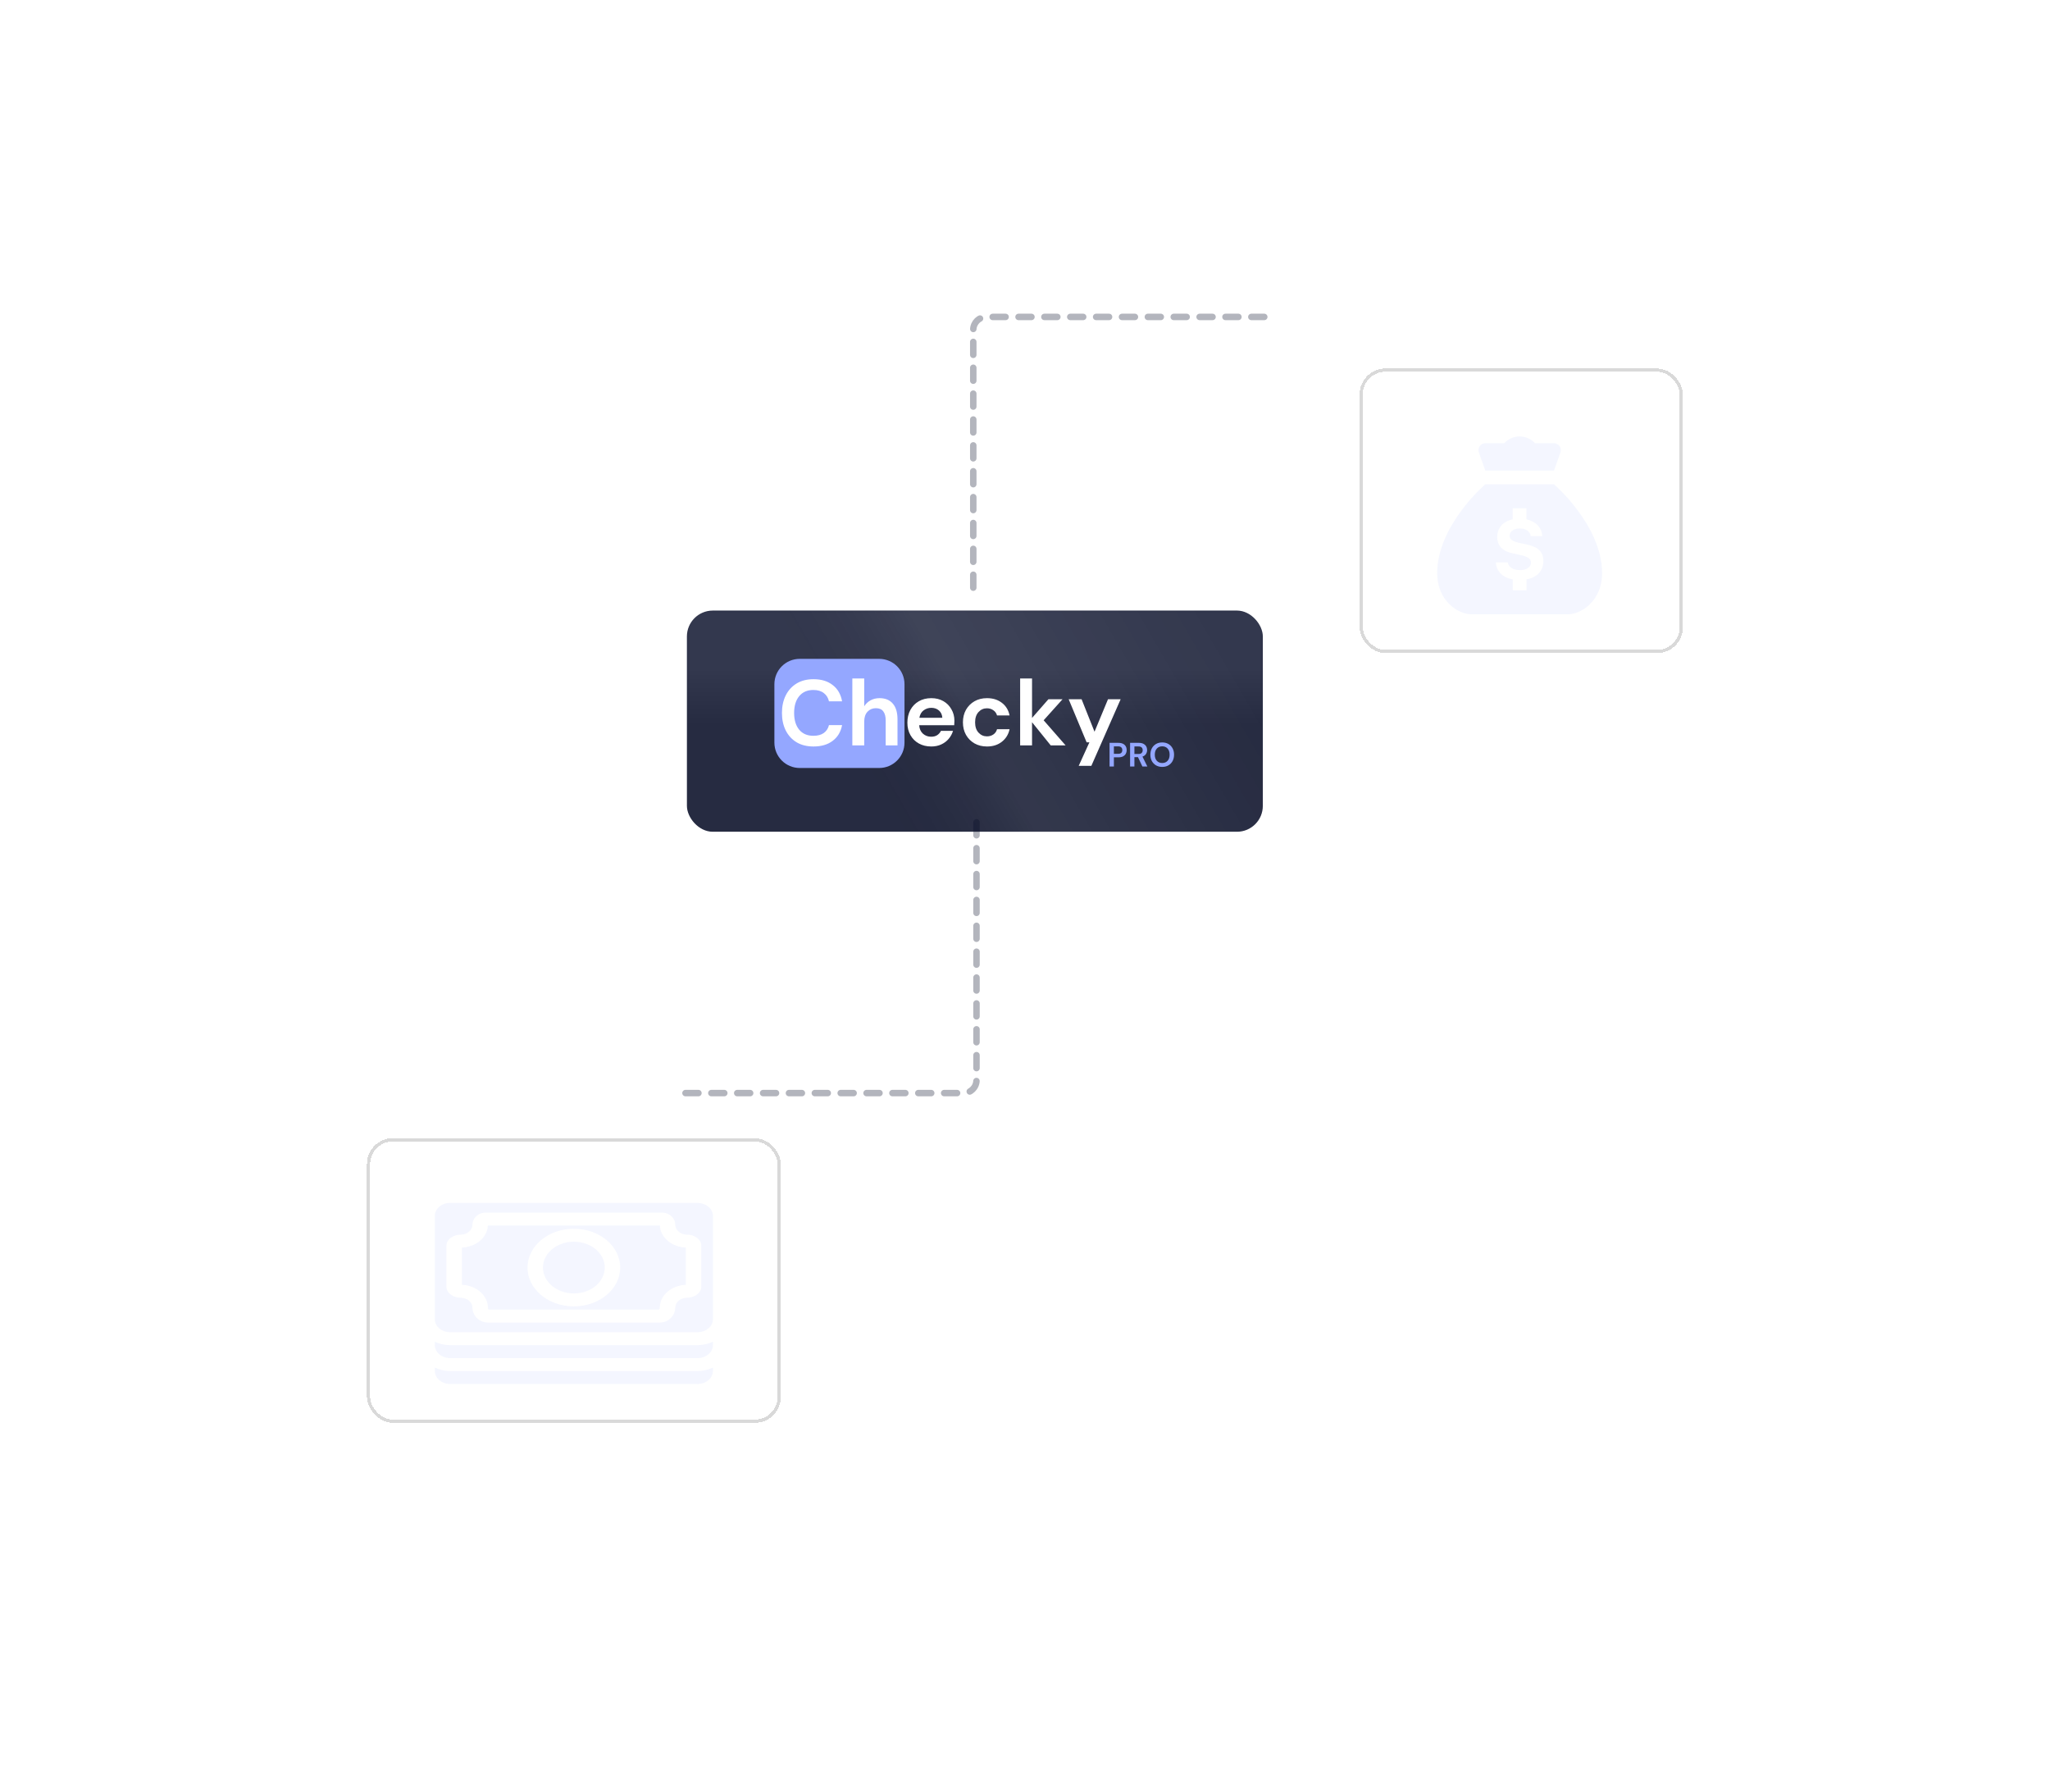
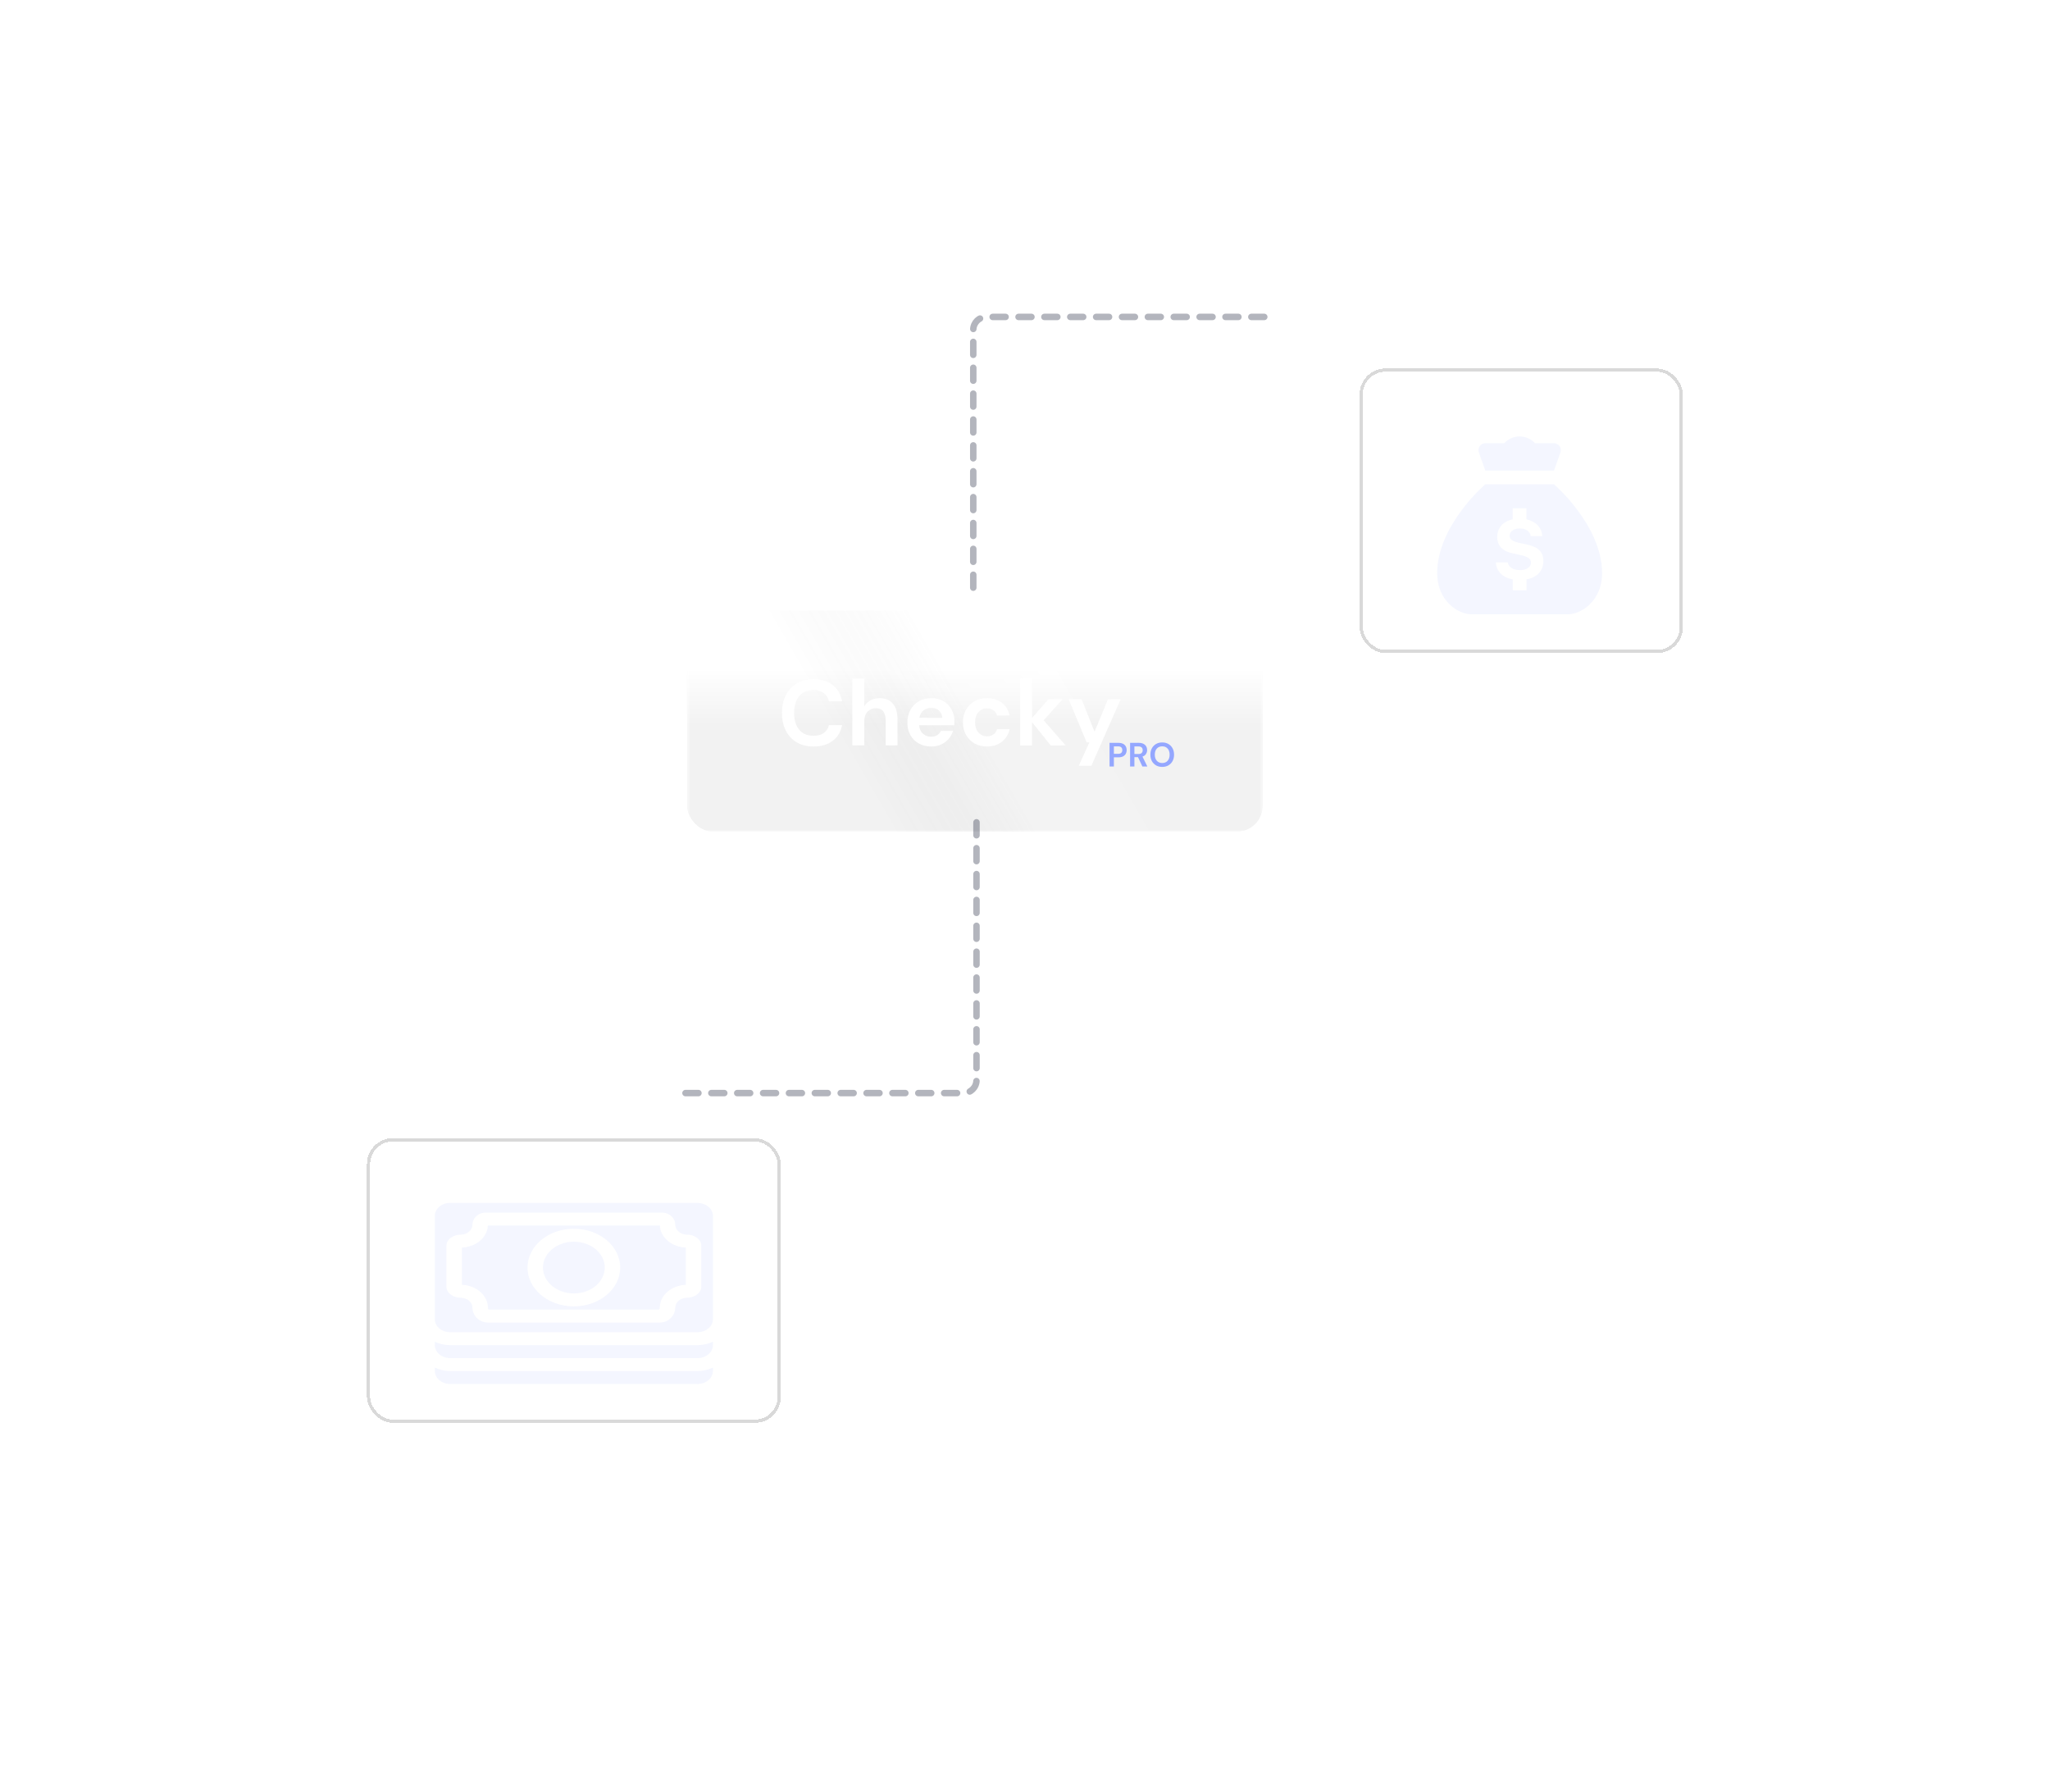
<svg xmlns="http://www.w3.org/2000/svg" width="634" height="554" viewBox="0 0 634 554" fill="none">
  <g filter="url(#filter0_ddi_237_5424)">
    <g clip-path="url(#clip0_237_5424)">
-       <rect x="212.441" y="183.801" width="178.11" height="68.39" rx="8" fill="#282D44" />
      <mask id="mask0_237_5424" style="mask-type:alpha" maskUnits="userSpaceOnUse" x="212" y="183" width="179" height="70">
        <rect x="212.441" y="183.801" width="178.11" height="68.39" fill="white" />
      </mask>
      <g mask="url(#mask0_237_5424)">
        <rect x="212.441" y="183.801" width="178.11" height="68.39" rx="8" fill="url(#paint0_linear_237_5424)" />
      </g>
      <g clip-path="url(#clip1_237_5424)">
        <rect opacity="0.3" x="94.211" y="250.801" width="391.837" height="150.458" transform="rotate(-30 94.211 250.801)" fill="url(#paint1_linear_237_5424)" />
      </g>
-       <path d="M271.894 198.727H247.333C243.004 198.727 239.494 202.236 239.494 206.565V224.637C239.494 228.966 243.004 232.475 247.333 232.475H271.894C276.223 232.475 279.733 228.966 279.733 224.637V206.565C279.733 202.236 276.223 198.727 271.894 198.727Z" fill="#94A7FF" />
      <path d="M251.604 225.827C249.573 225.827 247.83 225.396 246.373 224.534C244.917 223.652 243.796 222.436 243.01 220.884C242.225 219.312 241.832 217.502 241.832 215.451C241.832 213.401 242.225 211.59 243.01 210.019C243.796 208.448 244.917 207.222 246.373 206.34C247.83 205.459 249.573 205.018 251.604 205.018C254.019 205.018 255.992 205.622 257.525 206.829C259.077 208.017 260.045 209.693 260.428 211.859H256.375C256.126 210.766 255.59 209.914 254.766 209.301C253.961 208.668 252.888 208.352 251.547 208.352C249.688 208.352 248.232 208.984 247.178 210.249C246.124 211.514 245.597 213.248 245.597 215.451C245.597 217.655 246.124 219.389 247.178 220.654C248.232 221.899 249.688 222.522 251.547 222.522C252.888 222.522 253.961 222.234 254.766 221.66C255.59 221.066 256.126 220.251 256.375 219.217H260.428C260.045 221.286 259.077 222.905 257.525 224.074C255.992 225.243 254.019 225.827 251.604 225.827ZM263.598 225.482V204.788H267.277V213.411C267.756 212.625 268.398 212.012 269.203 211.571C270.027 211.111 270.966 210.881 272.02 210.881C273.783 210.881 275.143 211.437 276.101 212.548C277.078 213.66 277.567 215.288 277.567 217.435V225.482H273.917V217.779C273.917 216.553 273.668 215.614 273.169 214.963C272.69 214.311 271.924 213.986 270.87 213.986C269.835 213.986 268.973 214.35 268.283 215.078C267.613 215.806 267.277 216.821 267.277 218.124V225.482H263.598ZM288.012 225.827C286.575 225.827 285.3 225.521 284.189 224.907C283.078 224.294 282.206 223.432 281.574 222.321C280.941 221.209 280.625 219.925 280.625 218.469C280.625 216.994 280.932 215.681 281.545 214.532C282.177 213.382 283.039 212.491 284.132 211.859C285.243 211.207 286.546 210.881 288.041 210.881C289.439 210.881 290.675 211.188 291.748 211.801C292.821 212.414 293.655 213.257 294.249 214.33C294.862 215.384 295.169 216.563 295.169 217.866C295.169 218.076 295.159 218.297 295.14 218.527C295.14 218.757 295.13 218.996 295.111 219.245H284.275C284.352 220.357 284.735 221.228 285.425 221.861C286.134 222.493 286.987 222.809 287.983 222.809C288.73 222.809 289.353 222.646 289.851 222.321C290.369 221.976 290.752 221.535 291.001 220.999H294.737C294.469 221.899 294.019 222.723 293.387 223.47C292.773 224.198 292.007 224.773 291.087 225.195C290.187 225.616 289.162 225.827 288.012 225.827ZM288.041 213.871C287.14 213.871 286.345 214.129 285.655 214.647C284.965 215.145 284.524 215.911 284.333 216.946H291.432C291.375 216.007 291.03 215.26 290.397 214.704C289.765 214.148 288.979 213.871 288.041 213.871ZM305.247 225.827C303.791 225.827 302.507 225.511 301.396 224.879C300.284 224.246 299.403 223.365 298.751 222.234C298.119 221.104 297.803 219.81 297.803 218.354C297.803 216.898 298.119 215.605 298.751 214.474C299.403 213.344 300.284 212.462 301.396 211.83C302.507 211.198 303.791 210.881 305.247 210.881C307.067 210.881 308.6 211.36 309.846 212.318C311.091 213.257 311.886 214.56 312.231 216.227H308.351C308.16 215.538 307.776 215.001 307.202 214.618C306.646 214.215 305.985 214.014 305.218 214.014C304.203 214.014 303.341 214.397 302.632 215.164C301.923 215.93 301.568 216.994 301.568 218.354C301.568 219.715 301.923 220.778 302.632 221.545C303.341 222.311 304.203 222.694 305.218 222.694C305.985 222.694 306.646 222.503 307.202 222.119C307.776 221.736 308.16 221.19 308.351 220.481H312.231C311.886 222.091 311.091 223.384 309.846 224.361C308.6 225.339 307.067 225.827 305.247 225.827ZM315.497 225.482V204.788H319.176V217.003L324.234 211.226H328.603L322.768 217.722L329.552 225.482H324.953L319.176 218.326V225.482H315.497ZM333.614 231.806L336.92 224.534H336.057L330.51 211.226H334.505L338.501 221.257L342.668 211.226H346.577L337.523 231.806H333.614Z" fill="white" />
      <path d="M343.152 232.015V224.699H345.859C346.445 224.699 346.929 224.796 347.312 224.991C347.695 225.186 347.981 225.455 348.169 225.796C348.357 226.137 348.451 226.521 348.451 226.946C348.451 227.35 348.361 227.723 348.18 228.064C347.998 228.399 347.716 228.67 347.333 228.879C346.95 229.081 346.459 229.182 345.859 229.182H344.49V232.015H343.152ZM344.49 228.095H345.776C346.242 228.095 346.577 227.994 346.779 227.792C346.988 227.583 347.093 227.301 347.093 226.946C347.093 226.583 346.988 226.301 346.779 226.099C346.577 225.89 346.242 225.786 345.776 225.786H344.49V228.095ZM349.501 232.015V224.699H352.187C352.772 224.699 353.253 224.8 353.629 225.002C354.012 225.197 354.298 225.465 354.486 225.807C354.674 226.141 354.769 226.514 354.769 226.925C354.769 227.371 354.65 227.778 354.413 228.148C354.183 228.517 353.821 228.785 353.326 228.952L354.842 232.015H353.305L351.947 229.13H350.839V232.015H349.501ZM350.839 228.148H352.103C352.549 228.148 352.877 228.04 353.086 227.824C353.295 227.608 353.399 227.322 353.399 226.967C353.399 226.618 353.295 226.34 353.086 226.131C352.884 225.921 352.553 225.817 352.093 225.817H350.839V228.148ZM359.441 232.14C358.709 232.14 358.068 231.98 357.518 231.659C356.974 231.339 356.546 230.896 356.232 230.332C355.926 229.761 355.772 229.102 355.772 228.357C355.772 227.611 355.926 226.956 356.232 226.392C356.546 225.82 356.974 225.374 357.518 225.054C358.068 224.733 358.709 224.573 359.441 224.573C360.165 224.573 360.803 224.733 361.354 225.054C361.904 225.374 362.332 225.82 362.639 226.392C362.946 226.956 363.099 227.611 363.099 228.357C363.099 229.102 362.946 229.761 362.639 230.332C362.332 230.896 361.904 231.339 361.354 231.659C360.803 231.98 360.165 232.14 359.441 232.14ZM359.441 230.938C360.138 230.938 360.692 230.708 361.103 230.248C361.521 229.789 361.73 229.158 361.73 228.357C361.73 227.555 361.521 226.925 361.103 226.465C360.692 226.005 360.138 225.775 359.441 225.775C358.744 225.775 358.187 226.005 357.769 226.465C357.351 226.925 357.142 227.555 357.142 228.357C357.142 229.158 357.351 229.789 357.769 230.248C358.187 230.708 358.744 230.938 359.441 230.938Z" fill="#94A7FF" />
    </g>
  </g>
  <path opacity="0.3" d="M391 98H305C302.791 98 301 99.791 301 102V184" stroke="#010724" stroke-width="2" stroke-linecap="round" stroke-dasharray="4 4" />
  <path opacity="0.3" d="M212 338H298C300.209 338 302 336.209 302 334V252" stroke="#010724" stroke-width="2" stroke-linecap="round" stroke-dasharray="4 4" />
  <g filter="url(#filter1_d_237_5424)">
    <rect x="84" y="293" width="128" height="88" rx="8" fill="white" shape-rendering="crispEdges" />
    <rect x="84.5" y="293.5" width="127" height="87" rx="7.5" stroke="#D9D9D9" shape-rendering="crispEdges" />
    <g filter="url(#filter2_i_237_5424)">
      <path d="M191 361C191 363.211 188.863 365 186.222 365H109.778C107.137 365 105 363.211 105 361V359.926C106.404 360.609 108.037 361 109.778 361H186.222C187.962 361 189.596 360.609 191 359.926V361Z" fill="#94A7FF" fill-opacity="0.1" />
-       <path d="M191 353C191 355.211 188.863 357 186.222 357H109.778C107.137 357 105 355.211 105 353V351.93C106.404 352.609 108.037 353 109.778 353H186.222L186.712 352.988C188.27 352.922 189.726 352.543 191 351.926L191 353Z" fill="#94A7FF" fill-opacity="0.1" />
+       <path d="M191 353C191 355.211 188.863 357 186.222 357H109.778C107.137 357 105 355.211 105 353V351.93C106.404 352.609 108.037 353 109.778 353H186.222L186.712 352.988C188.27 352.922 189.726 352.543 191 351.926Z" fill="#94A7FF" fill-opacity="0.1" />
      <path d="M148 321C153.277 321 157.556 324.582 157.556 329C157.556 333.418 153.277 337 148 337C142.723 337 138.444 333.418 138.444 329C138.444 324.582 142.723 321 148 321Z" fill="#94A7FF" fill-opacity="0.1" />
      <path fill-rule="evenodd" clip-rule="evenodd" d="M174.585 316C174.762 319.672 178.248 322.656 182.638 322.816V334.332C178.276 334.493 174.804 337.438 174.585 341.079L174.576 341.442C174.576 341.52 174.557 341.625 174.515 341.739C174.473 341.848 174.417 341.938 174.366 342H121.634C121.582 341.938 121.526 341.848 121.484 341.739C121.461 341.68 121.447 341.625 121.438 341.579L121.424 341.442C121.424 337.637 117.868 334.497 113.361 334.332V322.816C117.752 322.656 121.237 319.672 121.414 316L174.585 316ZM147.999 317C140.081 317 133.666 322.371 133.666 329C133.666 335.629 140.081 341 147.999 341C155.917 341 162.333 335.629 162.333 329C162.333 322.371 155.917 317 147.999 317Z" fill="#94A7FF" fill-opacity="0.1" />
      <path fill-rule="evenodd" clip-rule="evenodd" d="M186.222 309L186.469 309.004C188.91 309.109 190.869 310.75 190.995 312.793L191 313V345L190.995 345.207C190.869 347.25 188.91 348.891 186.469 348.996L186.222 349H109.778C107.221 349 105.135 347.32 105.005 345.207L105 345V313C105 310.789 107.137 309 109.778 309L186.222 309ZM120.765 312C119.394 312 118.316 312.59 117.653 313.285C117.005 313.965 116.646 314.836 116.646 315.707L116.641 315.867C116.543 317.481 115.026 318.738 113.174 318.82L112.988 318.824C111.956 318.824 110.925 319.121 110.118 319.656C109.292 320.211 108.583 321.106 108.583 322.254V334.895C108.583 336.043 109.288 336.938 110.113 337.489C110.925 338.028 111.956 338.325 112.987 338.325L113.174 338.329C115.087 338.411 116.645 339.754 116.645 341.442L116.65 341.633C116.697 342.579 117.084 343.547 117.751 344.333C118.47 345.172 119.711 346.001 121.423 346.001H174.576C176.288 346.001 177.529 345.172 178.248 344.333C178.915 343.547 179.302 342.579 179.349 341.633L179.354 341.442C179.354 339.7 181.015 338.325 183.012 338.325L183.399 338.309C184.299 338.247 185.177 337.958 185.886 337.489C186.712 336.938 187.416 336.044 187.416 334.895V322.254C187.416 321.106 186.707 320.211 185.881 319.656C185.176 319.188 184.299 318.902 183.399 318.836L183.012 318.824C181.08 318.824 179.456 317.531 179.358 315.867L179.354 315.707C179.354 314.836 178.994 313.965 178.346 313.285C177.683 312.59 176.605 312 175.234 312L120.765 312Z" fill="#94A7FF" fill-opacity="0.1" />
    </g>
  </g>
  <g filter="url(#filter3_d_237_5424)">
-     <rect x="391" y="55" width="100" height="88" rx="8" fill="white" shape-rendering="crispEdges" />
    <rect x="391.5" y="55.5" width="99" height="87" rx="7.5" stroke="#D9D9D9" shape-rendering="crispEdges" />
    <g filter="url(#filter4_i_237_5424)">
      <path d="M451.125 86.803H429.875C429.875 86.803 415 99.496 415 114.307C415 122.767 421.397 127 425.625 127H455.375C459.621 127 466 122.767 466 114.307C466 99.496 451.125 86.803 451.125 86.803ZM442.623 116.207V119.594H438.377V116.218C435.249 115.639 433.283 113.717 433.144 110.926H436.825C437.005 112.391 438.488 113.335 440.634 113.335C442.611 113.335 444.012 112.379 444.012 111.018C444.012 109.86 443.105 109.2 440.872 108.702L438.505 108.199C435.191 107.509 433.562 105.79 433.562 103.028C433.562 100.266 435.412 98.274 438.354 97.619V94.209H442.599V97.625C445.472 98.262 447.385 100.214 447.478 102.837H443.925C443.745 101.406 442.407 100.451 440.57 100.451C438.732 100.451 437.406 101.331 437.406 102.709C437.406 103.827 438.273 104.446 440.407 104.921L442.599 105.384C446.257 106.149 447.833 107.701 447.833 110.532C447.833 113.56 445.879 115.587 442.623 116.207Z" fill="#94A7FF" fill-opacity="0.1" />
      <path d="M451.125 74.105H445.251C444.651 73.442 443.918 72.912 443.1 72.55C442.282 72.187 441.396 72 440.5 72C439.604 72 438.718 72.187 437.9 72.55C437.082 72.912 436.349 73.442 435.749 74.105H429.875C429.529 74.106 429.189 74.192 428.884 74.353C428.578 74.516 428.317 74.749 428.123 75.034C427.929 75.32 427.807 75.648 427.769 75.99C427.731 76.333 427.777 76.679 427.904 77L429.875 82.564H451.125L453.096 77C453.223 76.679 453.269 76.333 453.231 75.99C453.193 75.648 453.071 75.32 452.877 75.034C452.683 74.749 452.422 74.516 452.116 74.353C451.811 74.192 451.471 74.106 451.125 74.105Z" fill="#94A7FF" fill-opacity="0.1" />
    </g>
  </g>
  <defs>
    <filter id="filter0_ddi_237_5424" x="208.441" y="181.801" width="186.11" height="78.39" filterUnits="userSpaceOnUse" color-interpolation-filters="sRGB">
      <feFlood flood-opacity="0" result="BackgroundImageFix" />
      <feColorMatrix in="SourceAlpha" type="matrix" values="0 0 0 0 0 0 0 0 0 0 0 0 0 0 0 0 0 0 127 0" result="hardAlpha" />
      <feMorphology radius="2" operator="erode" in="SourceAlpha" result="effect1_dropShadow_237_5424" />
      <feOffset dy="6" />
      <feGaussianBlur stdDeviation="2" />
      <feComposite in2="hardAlpha" operator="out" />
      <feColorMatrix type="matrix" values="0 0 0 0 0 0 0 0 0 0 0 0 0 0 0 0 0 0 0.15 0" />
      <feBlend mode="normal" in2="BackgroundImageFix" result="effect1_dropShadow_237_5424" />
      <feColorMatrix in="SourceAlpha" type="matrix" values="0 0 0 0 0 0 0 0 0 0 0 0 0 0 0 0 0 0 127 0" result="hardAlpha" />
      <feOffset dy="2" />
      <feGaussianBlur stdDeviation="2" />
      <feComposite in2="hardAlpha" operator="out" />
      <feColorMatrix type="matrix" values="0 0 0 0 0 0 0 0 0 0 0 0 0 0 0 0 0 0 0.1 0" />
      <feBlend mode="normal" in2="effect1_dropShadow_237_5424" result="effect2_dropShadow_237_5424" />
      <feBlend mode="normal" in="SourceGraphic" in2="effect2_dropShadow_237_5424" result="shape" />
      <feColorMatrix in="SourceAlpha" type="matrix" values="0 0 0 0 0 0 0 0 0 0 0 0 0 0 0 0 0 0 127 0" result="hardAlpha" />
      <feMorphology radius="1" operator="dilate" in="SourceAlpha" result="effect3_innerShadow_237_5424" />
      <feOffset dy="-3" />
      <feGaussianBlur stdDeviation="0.5" />
      <feComposite in2="hardAlpha" operator="arithmetic" k2="-1" k3="1" />
      <feColorMatrix type="matrix" values="0 0 0 0 0 0 0 0 0 0 0 0 0 0 0 0 0 0 0.25 0" />
      <feBlend mode="normal" in2="shape" result="effect3_innerShadow_237_5424" />
    </filter>
    <filter id="filter1_d_237_5424" x="0.107" y="238.583" width="354.739" height="314.739" filterUnits="userSpaceOnUse" color-interpolation-filters="sRGB">
      <feFlood flood-opacity="0" result="BackgroundImageFix" />
      <feColorMatrix in="SourceAlpha" type="matrix" values="0 0 0 0 0 0 0 0 0 0 0 0 0 0 0 0 0 0 127 0" result="hardAlpha" />
      <feOffset dx="29.476" dy="58.952" />
      <feGaussianBlur stdDeviation="56.685" />
      <feComposite in2="hardAlpha" operator="out" />
      <feColorMatrix type="matrix" values="0 0 0 0 0 0 0 0 0 0 0 0 0 0 0 0 0 0 0.15 0" />
      <feBlend mode="normal" in2="BackgroundImageFix" result="effect1_dropShadow_237_5424" />
      <feBlend mode="normal" in="SourceGraphic" in2="effect1_dropShadow_237_5424" result="shape" />
    </filter>
    <filter id="filter2_i_237_5424" x="105" y="309" width="86" height="60" filterUnits="userSpaceOnUse" color-interpolation-filters="sRGB">
      <feFlood flood-opacity="0" result="BackgroundImageFix" />
      <feBlend mode="normal" in="SourceGraphic" in2="BackgroundImageFix" result="shape" />
      <feColorMatrix in="SourceAlpha" type="matrix" values="0 0 0 0 0 0 0 0 0 0 0 0 0 0 0 0 0 0 127 0" result="hardAlpha" />
      <feOffset dy="4" />
      <feGaussianBlur stdDeviation="2.95" />
      <feComposite in2="hardAlpha" operator="arithmetic" k2="-1" k3="1" />
      <feColorMatrix type="matrix" values="0 0 0 0 0.58 0 0 0 0 0.655 0 0 0 0 1 0 0 0 0.55 0" />
      <feBlend mode="normal" in2="shape" result="effect1_innerShadow_237_5424" />
    </filter>
    <filter id="filter3_d_237_5424" x="307.107" y="0.583" width="326.739" height="314.739" filterUnits="userSpaceOnUse" color-interpolation-filters="sRGB">
      <feFlood flood-opacity="0" result="BackgroundImageFix" />
      <feColorMatrix in="SourceAlpha" type="matrix" values="0 0 0 0 0 0 0 0 0 0 0 0 0 0 0 0 0 0 127 0" result="hardAlpha" />
      <feOffset dx="29.476" dy="58.952" />
      <feGaussianBlur stdDeviation="56.685" />
      <feComposite in2="hardAlpha" operator="out" />
      <feColorMatrix type="matrix" values="0 0 0 0 0 0 0 0 0 0 0 0 0 0 0 0 0 0 0.15 0" />
      <feBlend mode="normal" in2="BackgroundImageFix" result="effect1_dropShadow_237_5424" />
      <feBlend mode="normal" in="SourceGraphic" in2="effect1_dropShadow_237_5424" result="shape" />
    </filter>
    <filter id="filter4_i_237_5424" x="415" y="72" width="51" height="59" filterUnits="userSpaceOnUse" color-interpolation-filters="sRGB">
      <feFlood flood-opacity="0" result="BackgroundImageFix" />
      <feBlend mode="normal" in="SourceGraphic" in2="BackgroundImageFix" result="shape" />
      <feColorMatrix in="SourceAlpha" type="matrix" values="0 0 0 0 0 0 0 0 0 0 0 0 0 0 0 0 0 0 127 0" result="hardAlpha" />
      <feOffset dy="4" />
      <feGaussianBlur stdDeviation="2.95" />
      <feComposite in2="hardAlpha" operator="arithmetic" k2="-1" k3="1" />
      <feColorMatrix type="matrix" values="0 0 0 0 0.58 0 0 0 0 0.655 0 0 0 0 1 0 0 0 0.55 0" />
      <feBlend mode="normal" in2="shape" result="effect1_innerShadow_237_5424" />
    </filter>
    <linearGradient id="paint0_linear_237_5424" x1="301.496" y1="183.801" x2="301.496" y2="252.191" gradientUnits="userSpaceOnUse">
      <stop stop-color="white" stop-opacity="0.05" />
      <stop offset="0.266" stop-color="white" stop-opacity="0.05" />
      <stop offset="0.516" stop-opacity="0.05" />
      <stop offset="1" stop-opacity="0.05" />
    </linearGradient>
    <linearGradient id="paint1_linear_237_5424" x1="94.211" y1="326.03" x2="486.048" y2="326.03" gradientUnits="userSpaceOnUse">
      <stop offset="0.2" stop-opacity="0" />
      <stop offset="0.4" stop-opacity="0" />
      <stop offset="0.5" stop-color="white" stop-opacity="0.2" />
      <stop offset="0.55" stop-color="white" stop-opacity="0.15" />
      <stop offset="0.7" stop-color="white" stop-opacity="0" />
      <stop offset="1" stop-color="white" stop-opacity="0" />
    </linearGradient>
    <clipPath id="clip0_237_5424">
      <rect x="212.441" y="183.801" width="178.11" height="68.39" rx="8" fill="white" />
    </clipPath>
    <clipPath id="clip1_237_5424">
      <rect width="178.11" height="68.39" fill="white" transform="translate(212.441 183.801)" />
    </clipPath>
  </defs>
</svg>